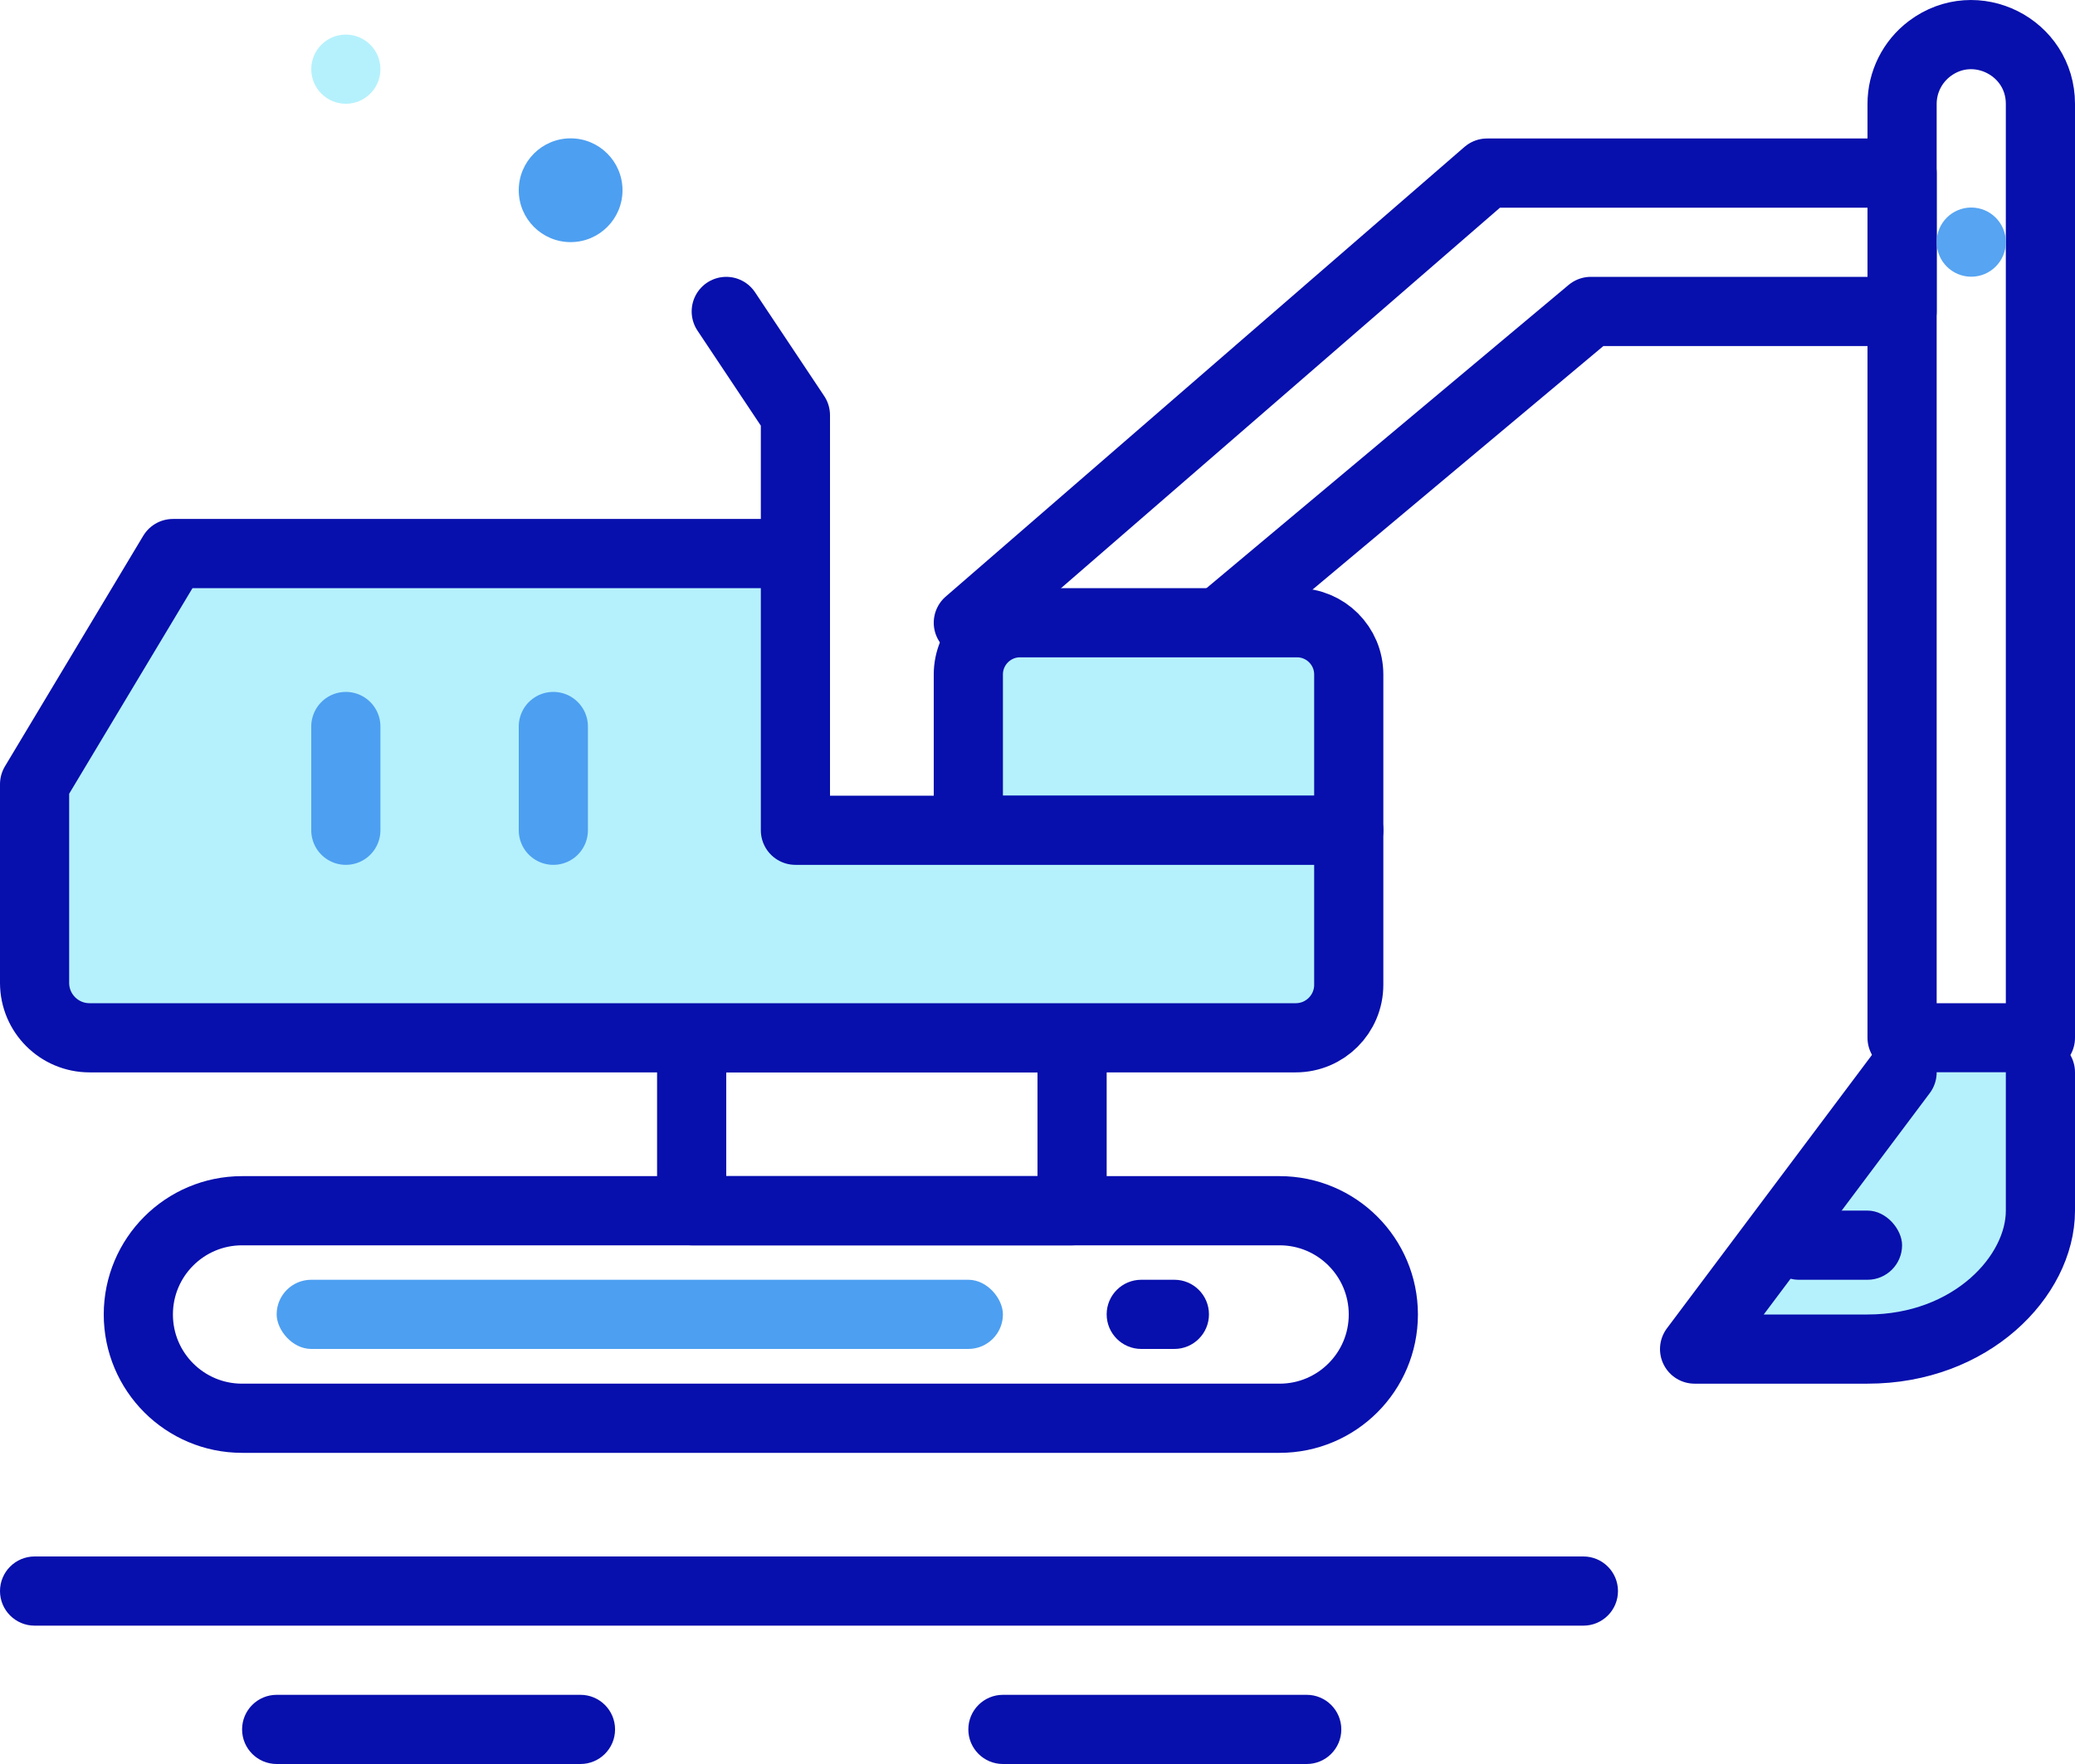
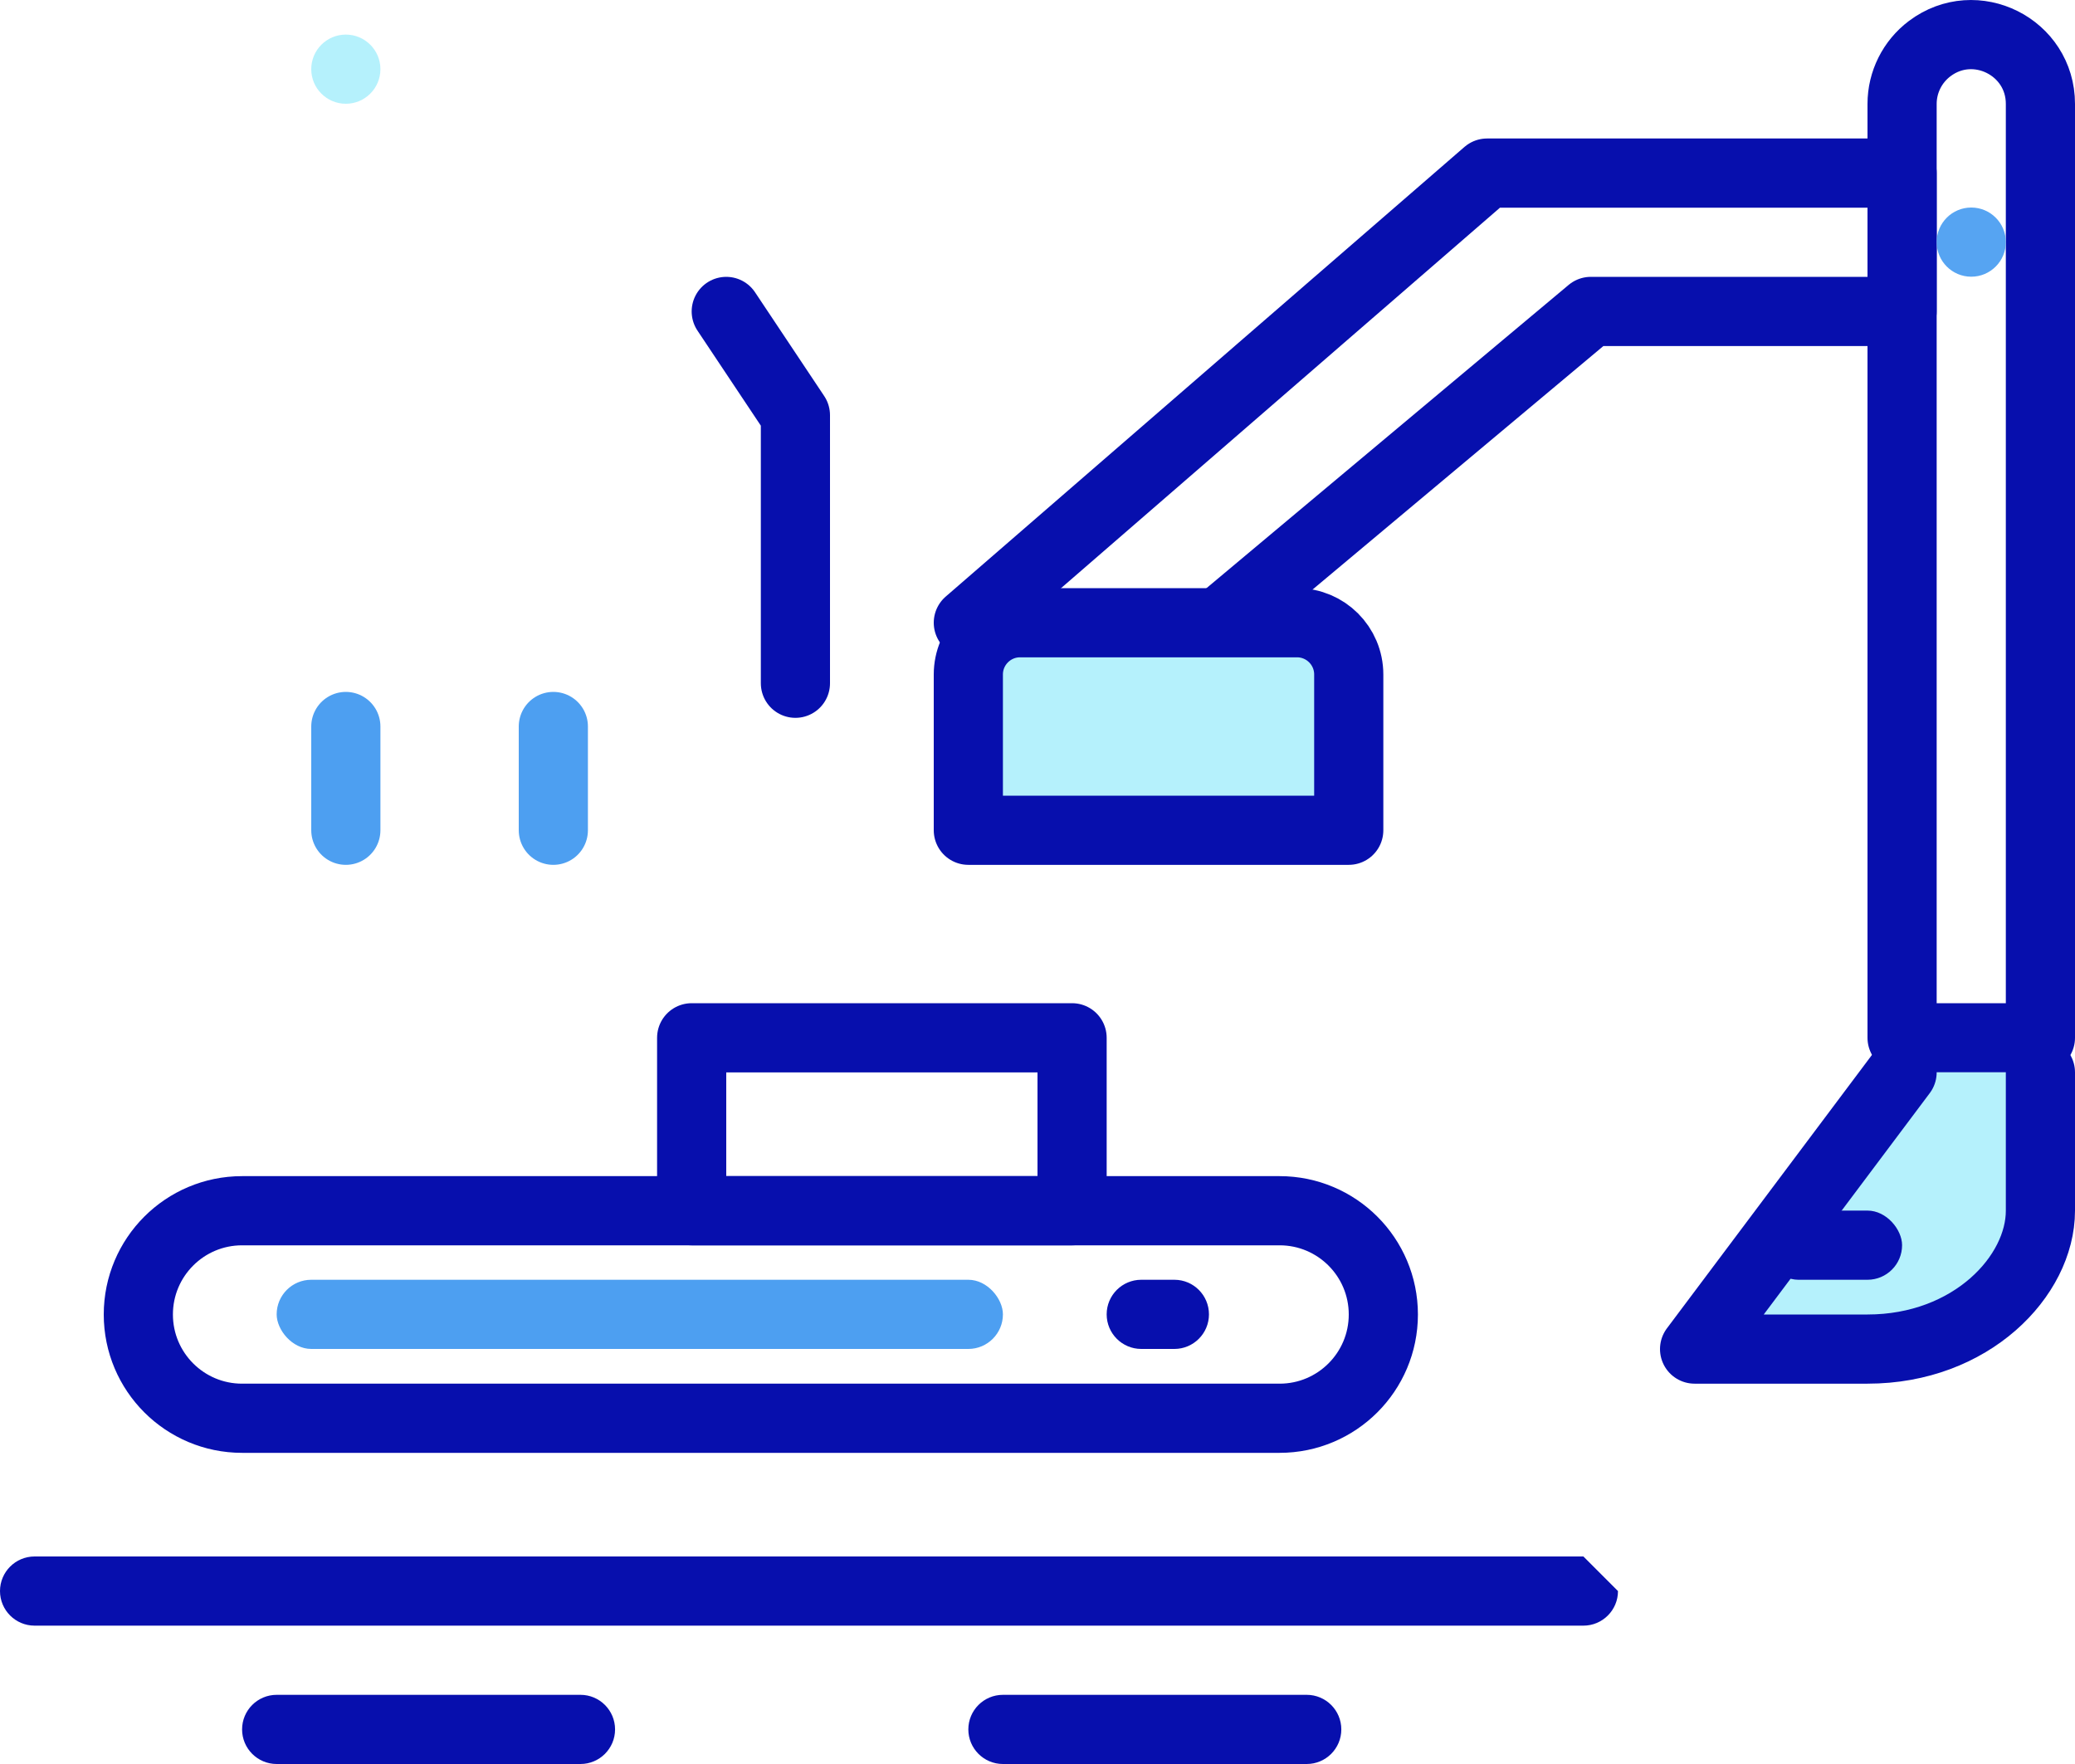
<svg xmlns="http://www.w3.org/2000/svg" width="60px" height="51px" viewBox="0 0 60 51" version="1.1">
  <title>我爱我挖</title>
  <desc>Created with Sketch.</desc>
  <defs />
  <g id="pc-论坛" stroke="none" stroke-width="1" fill="none" fill-rule="evenodd">
    <g id="01论坛首页" transform="translate(-524, -4204)">
      <g id="论坛板块" transform="translate(446, 4126)">
        <g id="我爱我挖" transform="translate(78, 79)">
          <g>
            <polygon id="Stroke-5" stroke="#070FAD" stroke-width="2" stroke-linecap="round" stroke-linejoin="round" points="20 34.004 31 34.004 31 29.004 20 29.004" />
            <polyline id="Stroke-9" stroke="#070FAD" stroke-width="2" stroke-linecap="round" stroke-linejoin="round" points="23 18.754 23 11.004 21 8.004" />
-             <circle id="Oval-6" fill="#4D9FF1" cx="16.5" cy="4.5" r="1.5" />
            <circle id="Oval-6-Copy" fill="#B5F1FC" cx="10" cy="1" r="1" />
            <path d="M37,40.004 L7,40.004 C5.343,40.004 4,38.661 4,37.004 C4,35.347 5.343,34.004 7,34.004 L37,34.004 C38.657,34.004 40,35.347 40,37.004 C40,38.661 38.657,40.004 37,40.004 Z" id="Stroke-10" stroke="#070FAD" stroke-width="2" stroke-linecap="round" stroke-linejoin="round" />
            <polyline id="Stroke-11" stroke="#070FAD" stroke-width="2" stroke-linecap="round" stroke-linejoin="round" points="28 17.004 43 4.004 55 4.004 55 8.004 46 8.004 35.25 17.004" />
            <path d="M55,2.004 L55,29.004 L59,29.004 L59,2.004 C59,0.356 57.118,-0.585 55.8,0.404 C55.297,0.782 55,1.375 55,2.004 Z" id="Stroke-12" stroke="#070FAD" stroke-width="2" stroke-linecap="round" stroke-linejoin="round" />
            <path d="M39,23.004 L28,23.004 L28,18.501 C28,17.674 28.67,17.004 29.497,17.004 L37.503,17.004 C38.33,17.004 39,17.674 39,18.501 L39,23.004 Z" id="Stroke-3" stroke="#070FAD" stroke-width="2" fill="#B5F1FC" stroke-linecap="round" stroke-linejoin="round" />
-             <path d="M37.467,29.004 L2.589,29.004 C1.711,29.004 1,28.293 1,27.416 L1,21.671 L5,15.004 L23,15.004 L23,23.004 L39,23.004 L39,27.471 C39,28.317 38.314,29.004 37.467,29.004 Z" id="Stroke-1" stroke="#070FAD" stroke-width="2" fill="#B5F1FC" stroke-linecap="round" stroke-linejoin="round" />
            <path d="M10,20.004 L10,23.004" id="Stroke-7" stroke="#4D9FF1" stroke-width="2" stroke-linecap="round" stroke-linejoin="round" />
            <path d="M16,20.004 L16,23.004" id="Stroke-8" stroke="#4D9FF1" stroke-width="2" stroke-linecap="round" stroke-linejoin="round" />
            <path d="M55,30.004 L49,38.004 L54,38.004 C57,38.004 59,35.893 59,34.004 L59,30.004" id="Stroke-13" stroke="#070FAD" stroke-width="2" fill="#B5F1FC" stroke-linecap="round" stroke-linejoin="round" />
            <rect id="Rectangle-15" fill="#4D9FF1" x="8" y="36" width="21" height="2" rx="1" />
-             <path d="M1,44 L45.785,44 C46.337,44 46.785,44.448 46.785,45 L46.785,45 C46.785,45.552 46.337,46 45.785,46 L1,46 C0.448,46 6.76353751e-17,45.552 0,45 L0,45 C-6.76353751e-17,44.448 0.448,44 1,44 Z" id="Rectangle-15-Copy-2" fill="#070FAD" />
+             <path d="M1,44 L45.785,44 L46.785,45 C46.785,45.552 46.337,46 45.785,46 L1,46 C0.448,46 6.76353751e-17,45.552 0,45 L0,45 C-6.76353751e-17,44.448 0.448,44 1,44 Z" id="Rectangle-15-Copy-2" fill="#070FAD" />
            <path d="M8,48 L16.785,48 C17.337,48 17.785,48.448 17.785,49 L17.785,49 C17.785,49.552 17.337,50 16.785,50 L8,50 C7.448,50 7,49.552 7,49 L7,49 C7,48.448 7.448,48 8,48 Z" id="Rectangle-15-Copy-3" fill="#070FAD" />
            <path d="M29,48 L37.785,48 C38.337,48 38.785,48.448 38.785,49 L38.785,49 C38.785,49.552 38.337,50 37.785,50 L29,50 C28.448,50 28,49.552 28,49 L28,49 C28,48.448 28.448,48 29,48 Z" id="Rectangle-15-Copy-4" fill="#070FAD" />
            <path d="M33,36 L33.958,36 C34.51,36 34.958,36.448 34.958,37 L34.958,37 C34.958,37.552 34.51,38 33.958,38 L33,38 C32.448,38 32,37.552 32,37 L32,37 C32,36.448 32.448,36 33,36 Z" id="Rectangle-15-Copy" fill="#070FAD" />
            <rect id="Rectangle-21" fill="#070FAD" x="51" y="34" width="4" height="2" rx="1" />
            <circle id="Oval-7" fill="#56A4F2" cx="57" cy="6" r="1" />
          </g>
        </g>
      </g>
    </g>
  </g>
</svg>